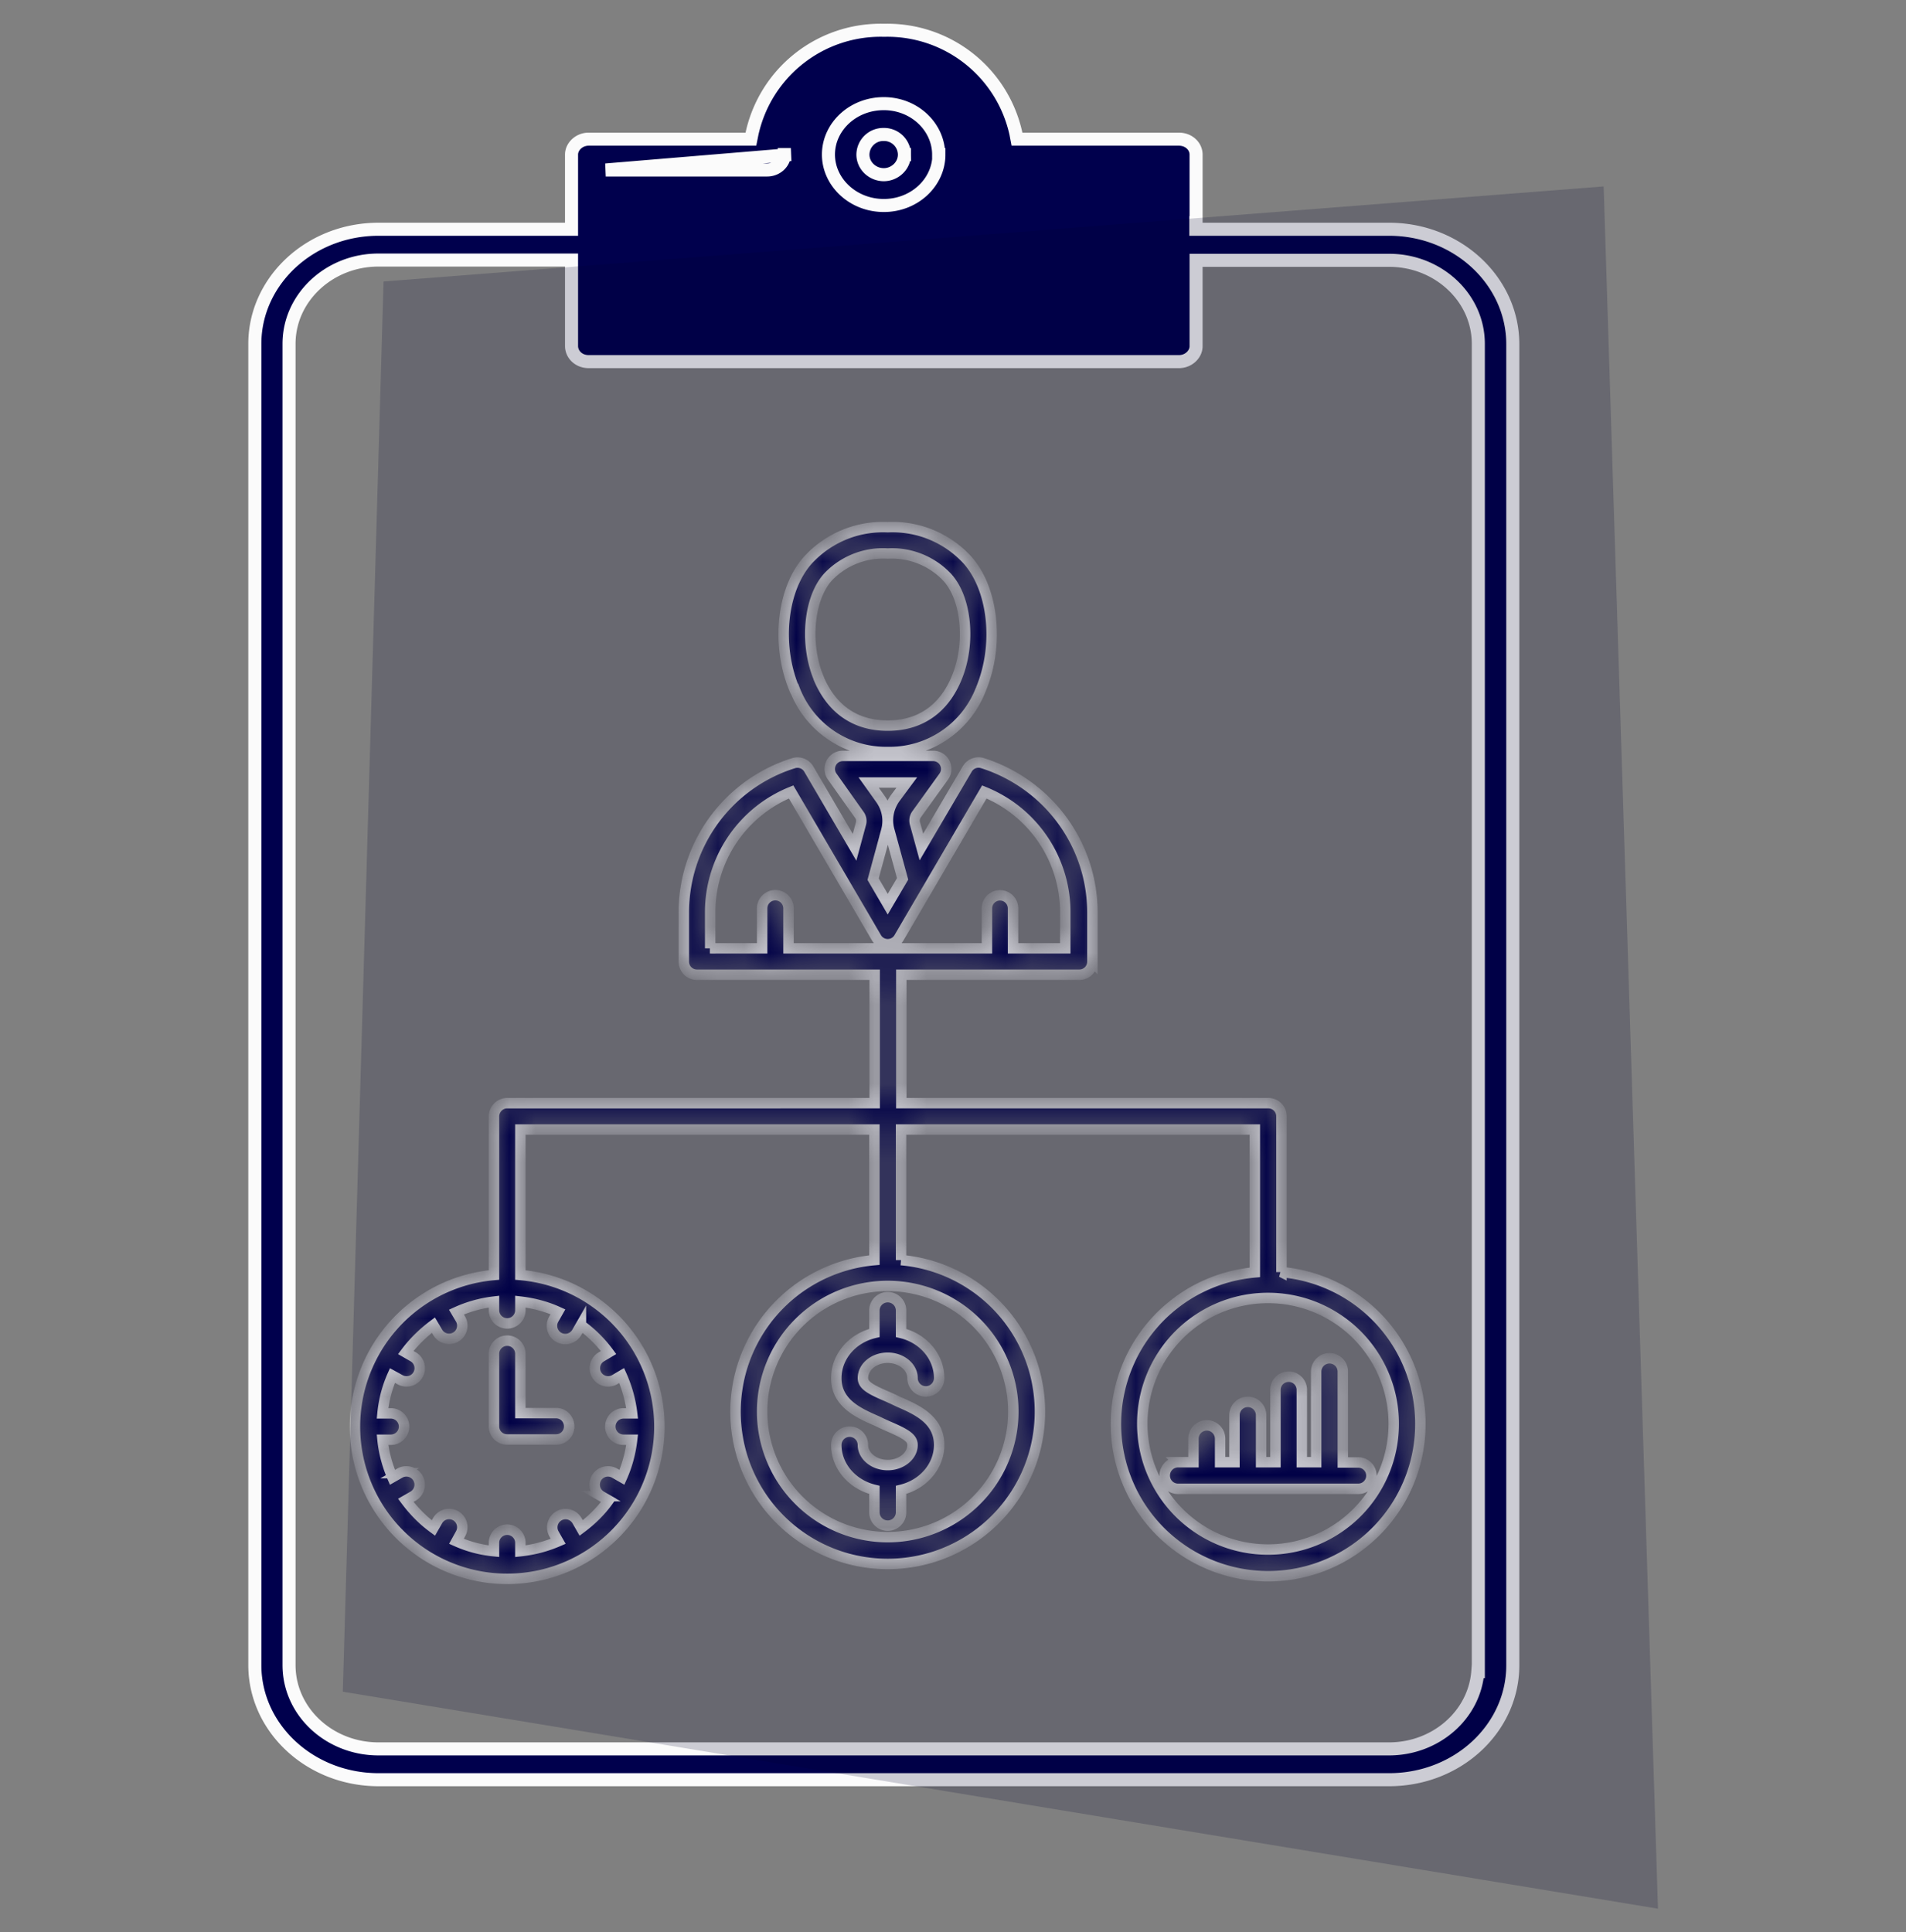
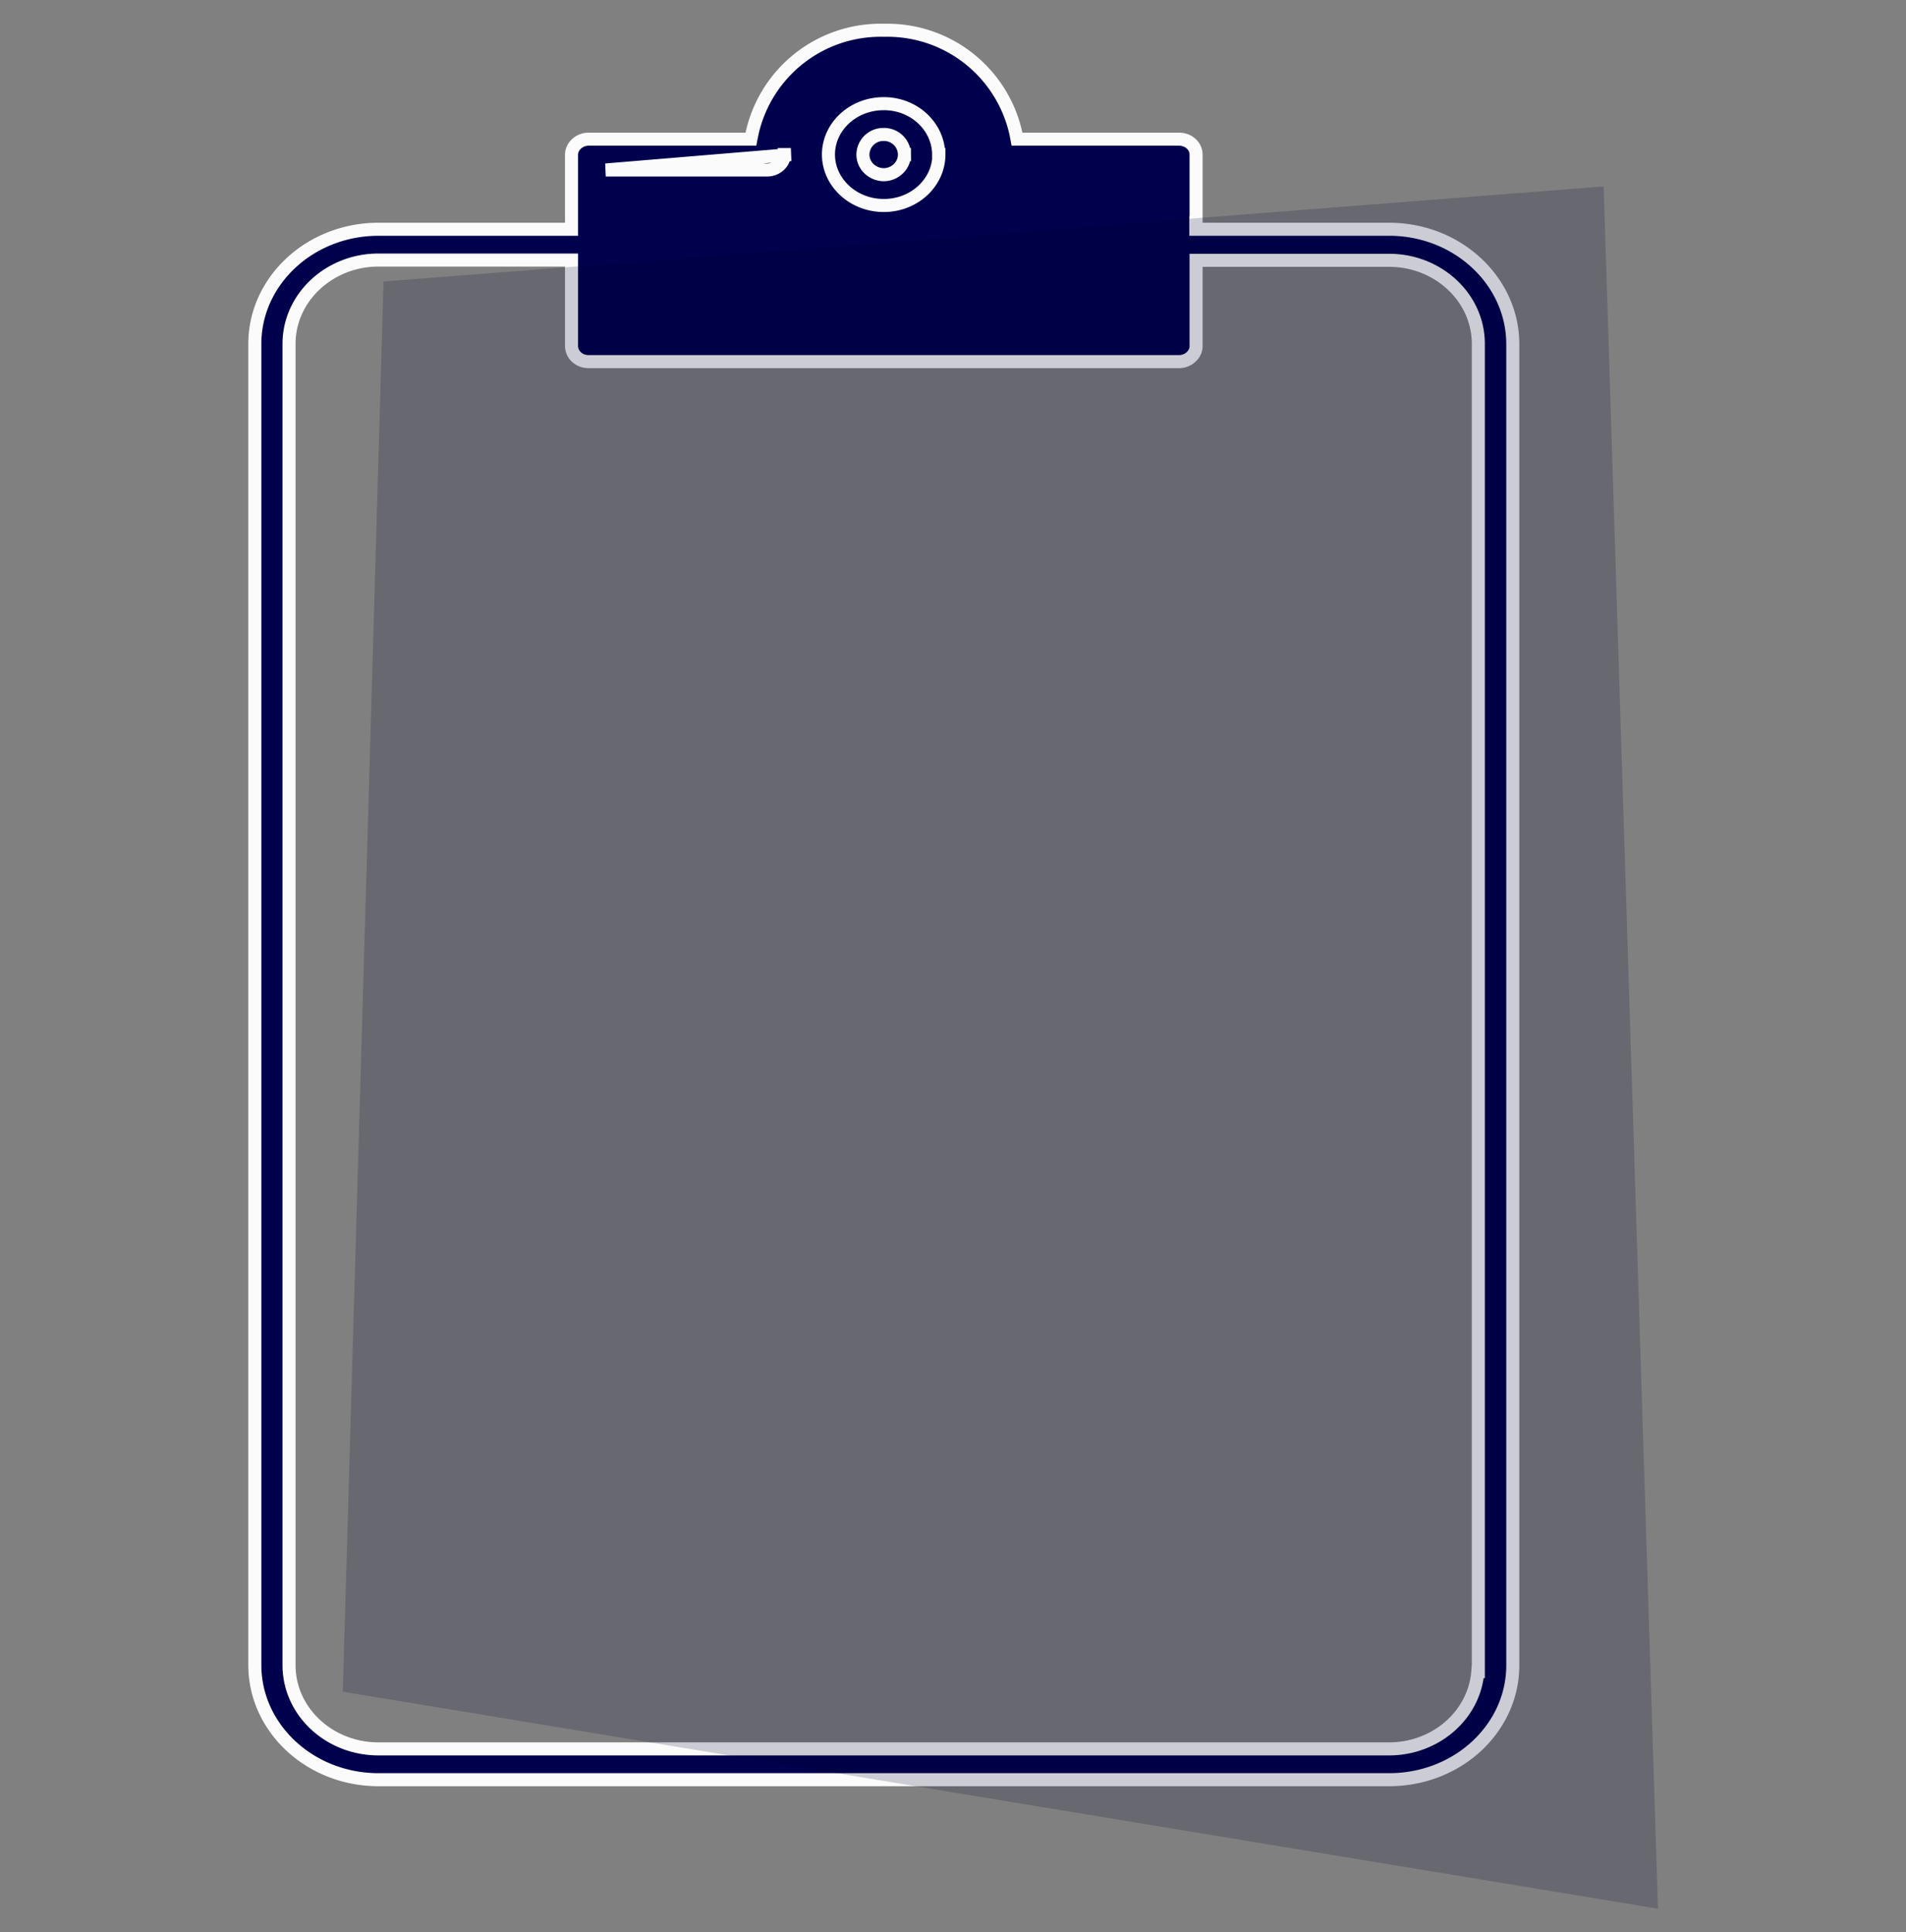
<svg xmlns="http://www.w3.org/2000/svg" fill="none" viewBox="0 0 73 74">
  <rect x="0" y="0" width="73" height="74" fill="#808080" stroke="none" />
  <mask id="a" fill="#fff">
-     <path d="M21.8 54.63a.5.5 0 0 1-.5.5h-1.87a.5.5 0 0 1-.51-.5v-2.78a.5.5 0 0 1 1.01 0v2.27h1.37c.28 0 .5.23.5.51Zm32.6-.1a5.83 5.83 0 1 1-6.34-5.8v-5.47H34.51v5a5.83 5.83 0 1 1-1.02 0v-5H19.93v5.57a5.83 5.83 0 1 1-1.01 0v-6.07c0-.28.23-.51.5-.51H33.5v-4.92h-6.8a.5.5 0 0 1-.51-.5v-1.87a5.99 5.99 0 0 1 4.2-5.73.5.5 0 0 1 .59.23l1.75 2.99.24-.89a.4.4 0 0 0-.07-.37l-1.02-1.44a.5.5 0 0 1 .41-.8h3.43a.5.5 0 0 1 .42.8l-1.03 1.43a.41.41 0 0 0-.06.38l.24.88 1.75-2.98a.5.5 0 0 1 .6-.23c2.5.8 4.2 3.1 4.2 5.73v1.87a.5.5 0 0 1-.52.5h-6.8v4.92h14.06c.28 0 .5.23.5.5v5.97a5.83 5.83 0 0 1 5.32 5.8Zm-20.46-22.7-.5 1.84.56.96.57-.97-.5-1.83c-.13-.43-.05-.87.2-1.24l.46-.62h-1.46l.45.63c.26.36.34.8.22 1.23Zm-6.75 4.49h2v-1.53a.5.5 0 0 1 1.01 0v1.53h7.6v-1.53a.5.5 0 0 1 1 0v1.53h2v-1.36a4.97 4.97 0 0 0-3.1-4.63l-3.26 5.57a.5.5 0 0 1-.88 0l-3.26-5.57a4.97 4.97 0 0 0-3.1 4.63v1.36Zm-4.94 14.43-.16.28a.5.5 0 0 1-.88-.51l.16-.28c-.44-.2-.93-.33-1.44-.39v.33a.5.5 0 0 1-1.01 0v-.33c-.51.06-1 .2-1.44.4l.16.27a.5.5 0 0 1-.88.5l-.16-.27c-.4.3-.76.65-1.06 1.05l.28.16a.5.5 0 0 1-.5.88l-.29-.16c-.2.45-.33.94-.38 1.45h.32a.5.5 0 0 1 0 1.01h-.32c.05.5.19 1 .38 1.44l.28-.16a.5.5 0 0 1 .51.88l-.28.16c.3.4.65.76 1.06 1.06l.16-.28a.5.5 0 0 1 .88.5l-.16.29c.45.2.93.33 1.44.38v-.32a.5.5 0 0 1 1.01 0v.32a5 5 0 0 0 1.45-.38l-.16-.28a.5.5 0 1 1 .88-.51l.16.28c.4-.3.76-.65 1.05-1.06l-.28-.16a.5.5 0 0 1 .51-.88l.28.16c.2-.45.33-.93.39-1.44h-.33a.5.5 0 0 1 0-1.01h.33c-.06-.51-.2-1-.4-1.45l-.27.16a.5.5 0 0 1-.5-.88l.27-.16a4.9 4.9 0 0 0-1.06-1.05ZM34 49.25a4.81 4.81 0 1 0 0 9.62 4.81 4.81 0 0 0 0-9.62Zm19.38 5.27a4.81 4.81 0 1 0-9.63.01 4.81 4.81 0 0 0 9.63 0Zm-1.36 1.49h-.59v-3.48a.5.5 0 0 0-1.02 0V56h-.55v-2.77a.5.5 0 0 0-1.01 0V56h-.55v-1.8a.5.5 0 0 0-1.02 0V56h-.55v-.9a.5.5 0 0 0-1.02 0v.9h-.59a.5.5 0 0 0 0 1.02h6.9a.5.5 0 0 0 0-1.01Zm-21.6-29.63c-.72-1.73-.46-3.94.61-5.02A3.9 3.9 0 0 1 34 20.19a3.9 3.9 0 0 1 2.97 1.17c1.06 1.08 1.33 3.29.6 5.03A3.74 3.74 0 0 1 34 28.8a3.74 3.74 0 0 1-3.57-2.42Zm.94-.39c.35.82 1.08 1.8 2.64 1.8 1.55 0 2.29-.98 2.63-1.8.57-1.34.39-3.13-.39-3.92A2.9 2.9 0 0 0 34 21.2a2.9 2.9 0 0 0-2.25.86c-.77.79-.95 2.58-.39 3.92Zm2.13 24.2v.86c-.84.2-1.46.9-1.46 1.73 0 .96.86 1.34 1.55 1.64l.21.1.22.1c.65.28.94.44.94.72 0 .42-.43.77-.95.77-.53 0-.95-.35-.95-.77a.5.5 0 0 0-1.02 0c0 .82.62 1.52 1.46 1.72v.86a.5.5 0 0 0 1.02 0v-.86c.84-.2 1.46-.9 1.46-1.72 0-.97-.86-1.35-1.55-1.65l-.21-.1-.22-.1c-.66-.28-.94-.44-.94-.71 0-.43.42-.78.95-.78.52 0 .95.35.95.78a.5.5 0 0 0 1.02 0c0-.83-.62-1.53-1.46-1.73v-.86a.5.5 0 0 0-1.02 0Z" />
-   </mask>
-   <path fill="#00004D" stroke="#FBFBFB" stroke-width=".4" d="M21.8 54.63a.5.5 0 0 1-.5.5h-1.87a.5.5 0 0 1-.51-.5v-2.78a.5.5 0 0 1 1.01 0v2.27h1.37c.28 0 .5.23.5.51Zm32.6-.1a5.83 5.83 0 1 1-6.34-5.8v-5.47H34.51v5a5.83 5.83 0 1 1-1.02 0v-5H19.93v5.57a5.83 5.83 0 1 1-1.01 0v-6.07c0-.28.23-.51.5-.51H33.5v-4.92h-6.8a.5.5 0 0 1-.51-.5v-1.87a5.99 5.99 0 0 1 4.2-5.73.5.5 0 0 1 .59.23l1.75 2.99.24-.89a.4.4 0 0 0-.07-.37l-1.02-1.44a.5.5 0 0 1 .41-.8h3.43a.5.5 0 0 1 .42.8l-1.03 1.43a.41.41 0 0 0-.06.38l.24.88 1.75-2.98a.5.5 0 0 1 .6-.23c2.5.8 4.2 3.1 4.2 5.73v1.87a.5.5 0 0 1-.52.5h-6.8v4.92h14.06c.28 0 .5.23.5.5v5.97a5.83 5.83 0 0 1 5.32 5.8Zm-20.46-22.7-.5 1.84.56.96.57-.97-.5-1.83c-.13-.43-.05-.87.2-1.24l.46-.62h-1.46l.45.63c.26.36.34.8.22 1.23Zm-6.75 4.49h2v-1.53a.5.5 0 0 1 1.01 0v1.53h7.6v-1.53a.5.5 0 0 1 1 0v1.53h2v-1.36a4.97 4.97 0 0 0-3.1-4.63l-3.26 5.57a.5.5 0 0 1-.88 0l-3.26-5.57a4.97 4.97 0 0 0-3.1 4.63v1.36Zm-4.94 14.43-.16.28a.5.5 0 0 1-.88-.51l.16-.28c-.44-.2-.93-.33-1.44-.39v.33a.5.5 0 0 1-1.01 0v-.33c-.51.06-1 .2-1.44.4l.16.27a.5.5 0 0 1-.88.5l-.16-.27c-.4.3-.76.65-1.06 1.05l.28.16a.5.5 0 0 1-.5.88l-.29-.16c-.2.45-.33.94-.38 1.45h.32a.5.5 0 0 1 0 1.01h-.32c.05.5.19 1 .38 1.44l.28-.16a.5.5 0 0 1 .51.88l-.28.16c.3.4.65.76 1.06 1.06l.16-.28a.5.5 0 0 1 .88.5l-.16.29c.45.2.93.33 1.44.38v-.32a.5.5 0 0 1 1.01 0v.32a5 5 0 0 0 1.45-.38l-.16-.28a.5.5 0 1 1 .88-.51l.16.28c.4-.3.76-.65 1.05-1.06l-.28-.16a.5.5 0 0 1 .51-.88l.28.16c.2-.45.33-.93.39-1.44h-.33a.5.5 0 0 1 0-1.01h.33c-.06-.51-.2-1-.4-1.45l-.27.16a.5.5 0 0 1-.5-.88l.27-.16a4.9 4.9 0 0 0-1.06-1.05ZM34 49.25a4.81 4.81 0 1 0 0 9.62 4.81 4.81 0 0 0 0-9.62Zm19.38 5.27a4.81 4.81 0 1 0-9.63.01 4.81 4.81 0 0 0 9.63 0Zm-1.36 1.49h-.59v-3.48a.5.5 0 0 0-1.02 0V56h-.55v-2.77a.5.5 0 0 0-1.01 0V56h-.55v-1.8a.5.5 0 0 0-1.02 0V56h-.55v-.9a.5.5 0 0 0-1.02 0v.9h-.59a.5.5 0 0 0 0 1.02h6.9a.5.5 0 0 0 0-1.01Zm-21.6-29.63c-.72-1.73-.46-3.94.61-5.02A3.9 3.9 0 0 1 34 20.19a3.9 3.9 0 0 1 2.97 1.17c1.06 1.08 1.33 3.29.6 5.03A3.74 3.74 0 0 1 34 28.8a3.74 3.74 0 0 1-3.57-2.42Zm.94-.39c.35.82 1.08 1.8 2.64 1.8 1.55 0 2.29-.98 2.63-1.8.57-1.34.39-3.13-.39-3.92A2.9 2.9 0 0 0 34 21.2a2.9 2.9 0 0 0-2.25.86c-.77.79-.95 2.58-.39 3.92Zm2.13 24.2v.86c-.84.2-1.46.9-1.46 1.73 0 .96.86 1.34 1.55 1.64l.21.1.22.1c.65.28.94.44.94.72 0 .42-.43.77-.95.77-.53 0-.95-.35-.95-.77a.5.5 0 0 0-1.02 0c0 .82.62 1.52 1.46 1.72v.86a.5.5 0 0 0 1.02 0v-.86c.84-.2 1.46-.9 1.46-1.72 0-.97-.86-1.35-1.55-1.65l-.21-.1-.22-.1c-.66-.28-.94-.44-.94-.71 0-.43.42-.78.95-.78.52 0 .95.35.95.78a.5.5 0 0 0 1.02 0c0-.83-.62-1.53-1.46-1.73v-.86a.5.5 0 0 0-1.02 0Z" mask="url(#a)" />
+     </mask>
  <path fill="#00004D" stroke="#FBFBFB" stroke-width=".5" d="M45.8 8.53v.25h7.4c2.63 0 4.74 1.99 4.74 4.4v50.6c0 2.4-2.1 4.38-4.74 4.38H14.5c-2.63 0-4.74-1.98-4.74-4.39v-50.6c0-2.4 2.1-4.39 4.74-4.39h7.39V5.92c0-.3.28-.59.66-.59h6.21l.04-.2a5.04 5.04 0 0 1 5.06-3.97 5.04 5.04 0 0 1 5.05 3.96l.04.21h6.2c.39 0 .66.28.66.59v2.61ZM23.45 6.51h-.25l7.09-.59h-.25c0 .3-.28.59-.66.59h-5.93Zm-1.56 3.7v-.25h-7.4c-1.87 0-3.42 1.43-3.42 3.21v50.6c0 1.79 1.55 3.21 3.42 3.21H53.2c1.78 0 3.27-1.29 3.4-2.96h.02V13.17c0-1.78-1.55-3.2-3.41-3.2h-7.4v3.29c0 .3-.28.59-.66.59h-22.6c-.39 0-.66-.28-.66-.6v-3.04Zm14.07-4.29c0 1.06-.93 1.95-2.11 1.95-1.19 0-2.12-.9-2.12-1.95 0-1.06.93-1.95 2.12-1.95 1.18 0 2.1.9 2.1 1.95Zm-1.32 0a.78.78 0 0 0-.8-.77.78.78 0 0 0-.79.77c0 .43.37.77.8.77.42 0 .79-.34.79-.77Z" />
  <path fill="#01012D" fill-opacity=".19" d="m14.7 10.78 46.72-3.64L63.5 73.1l-50.37-8.31 1.56-54Z" />
</svg>